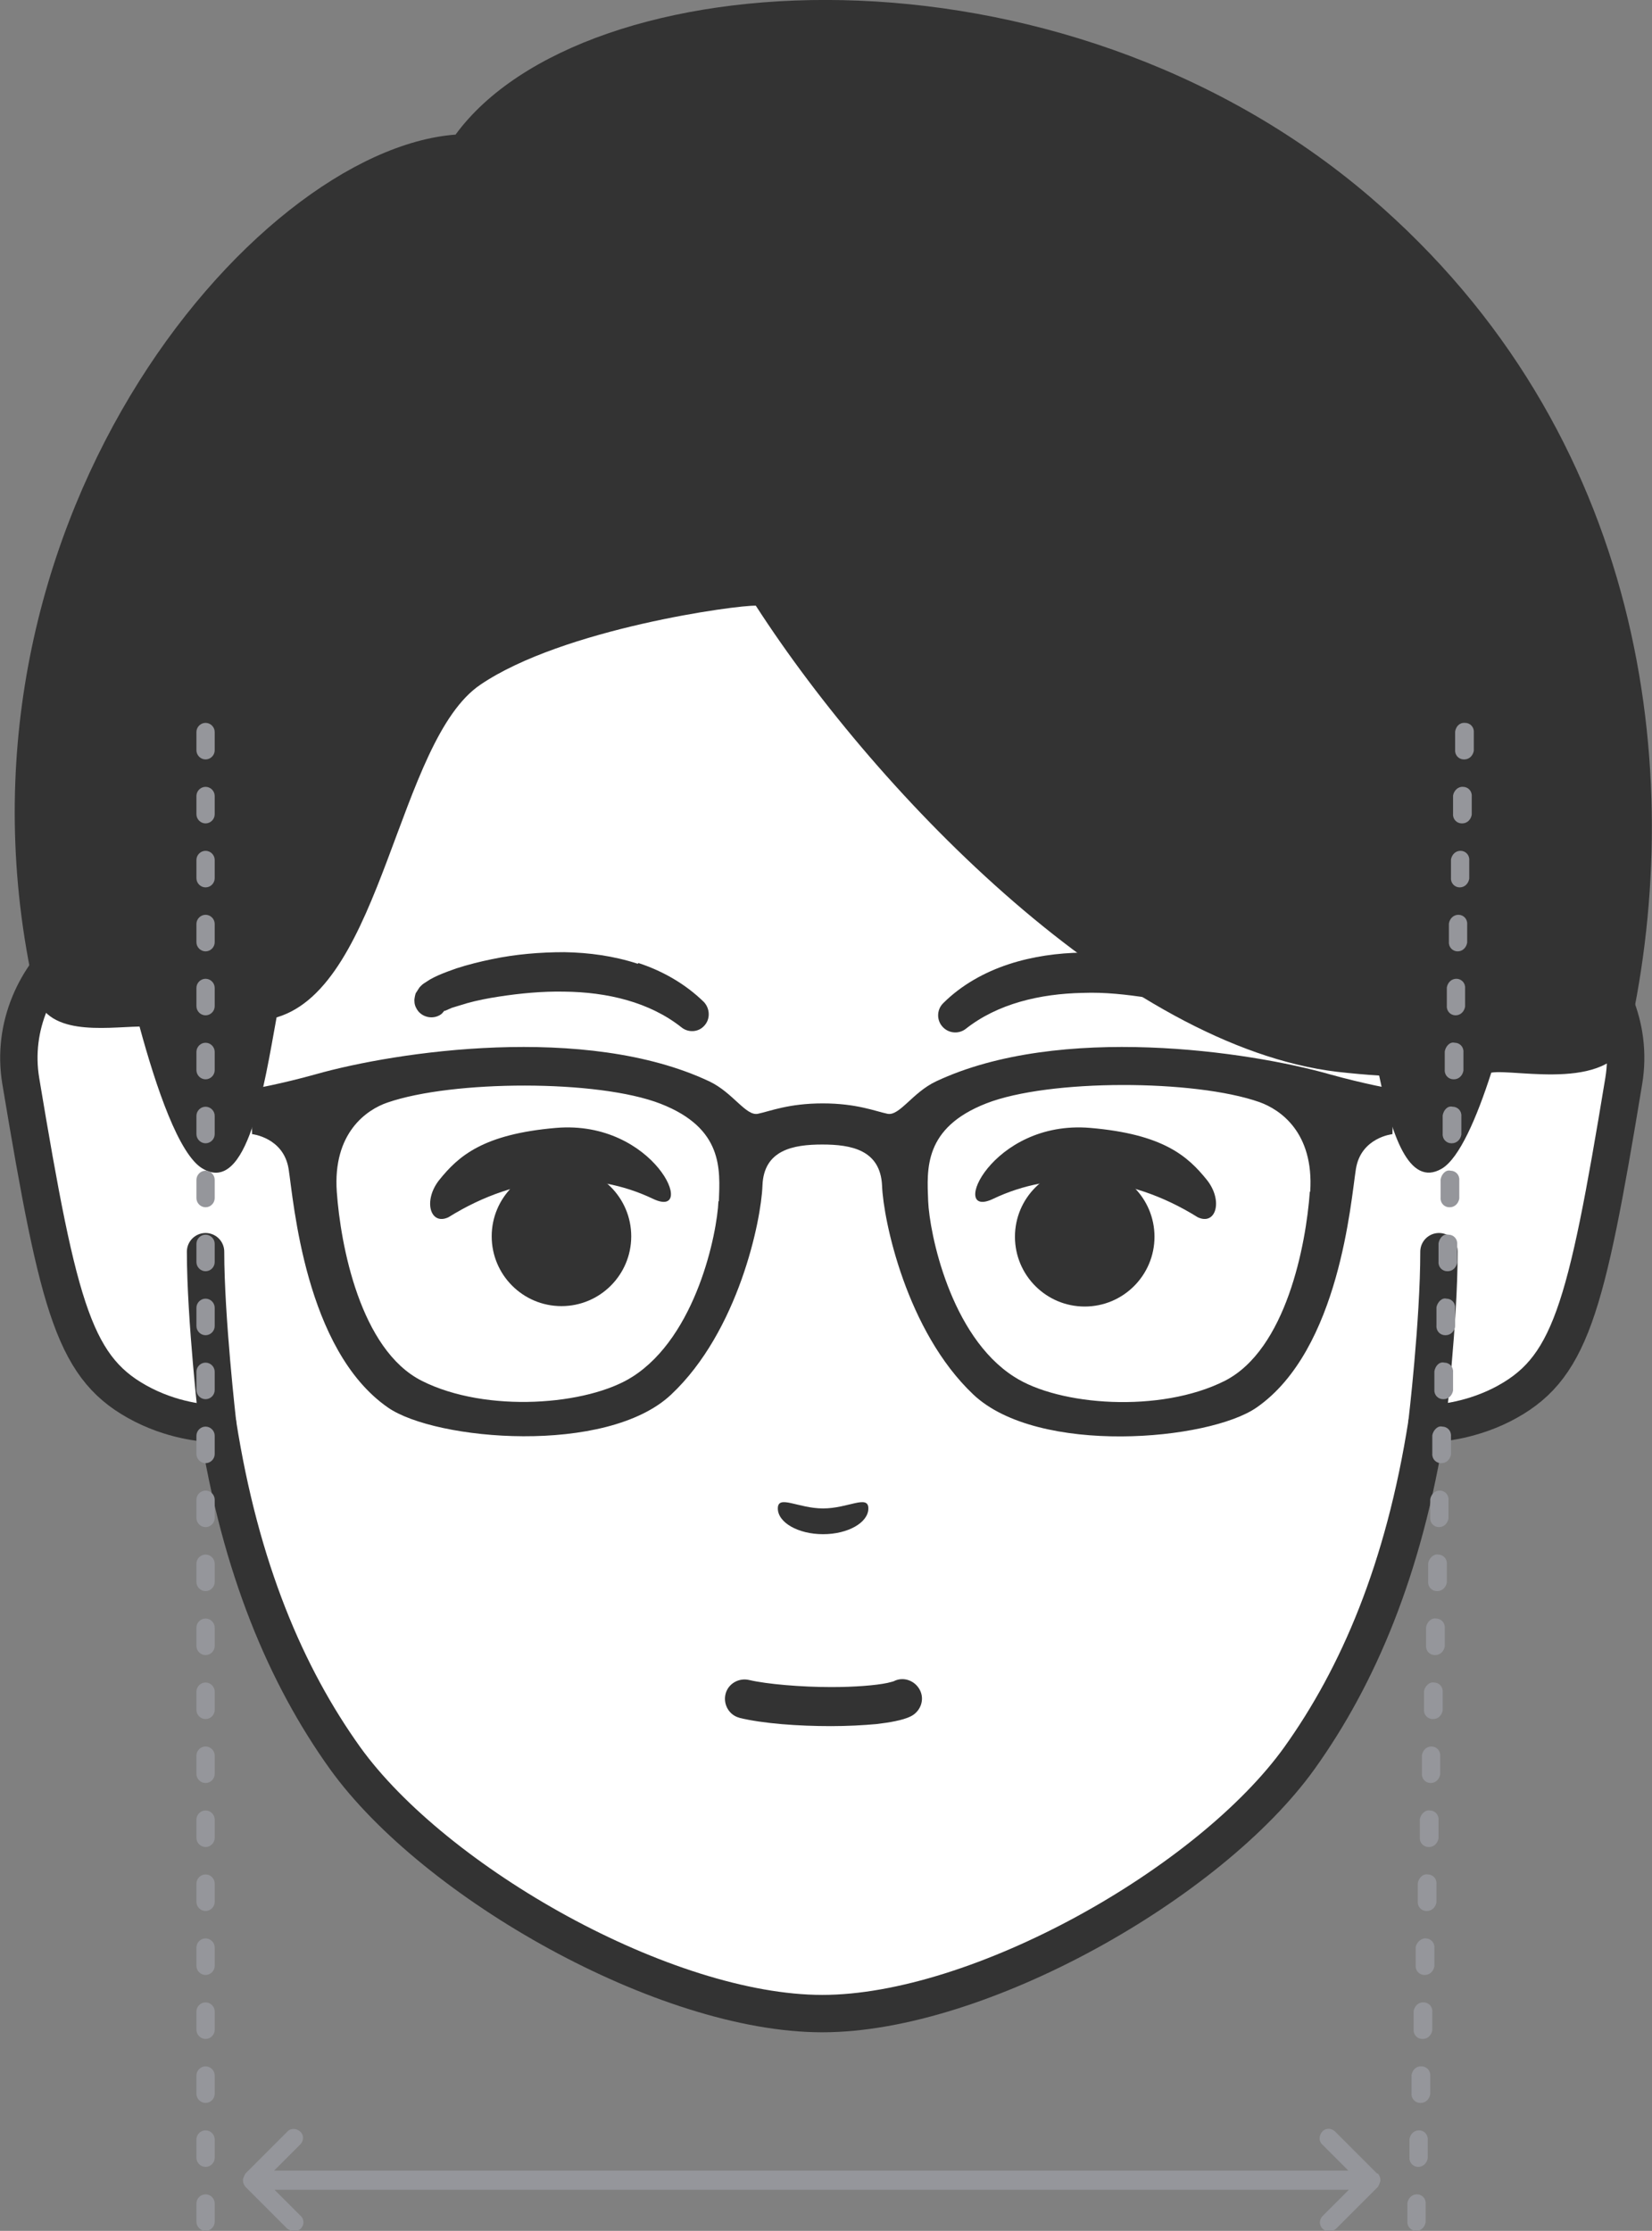
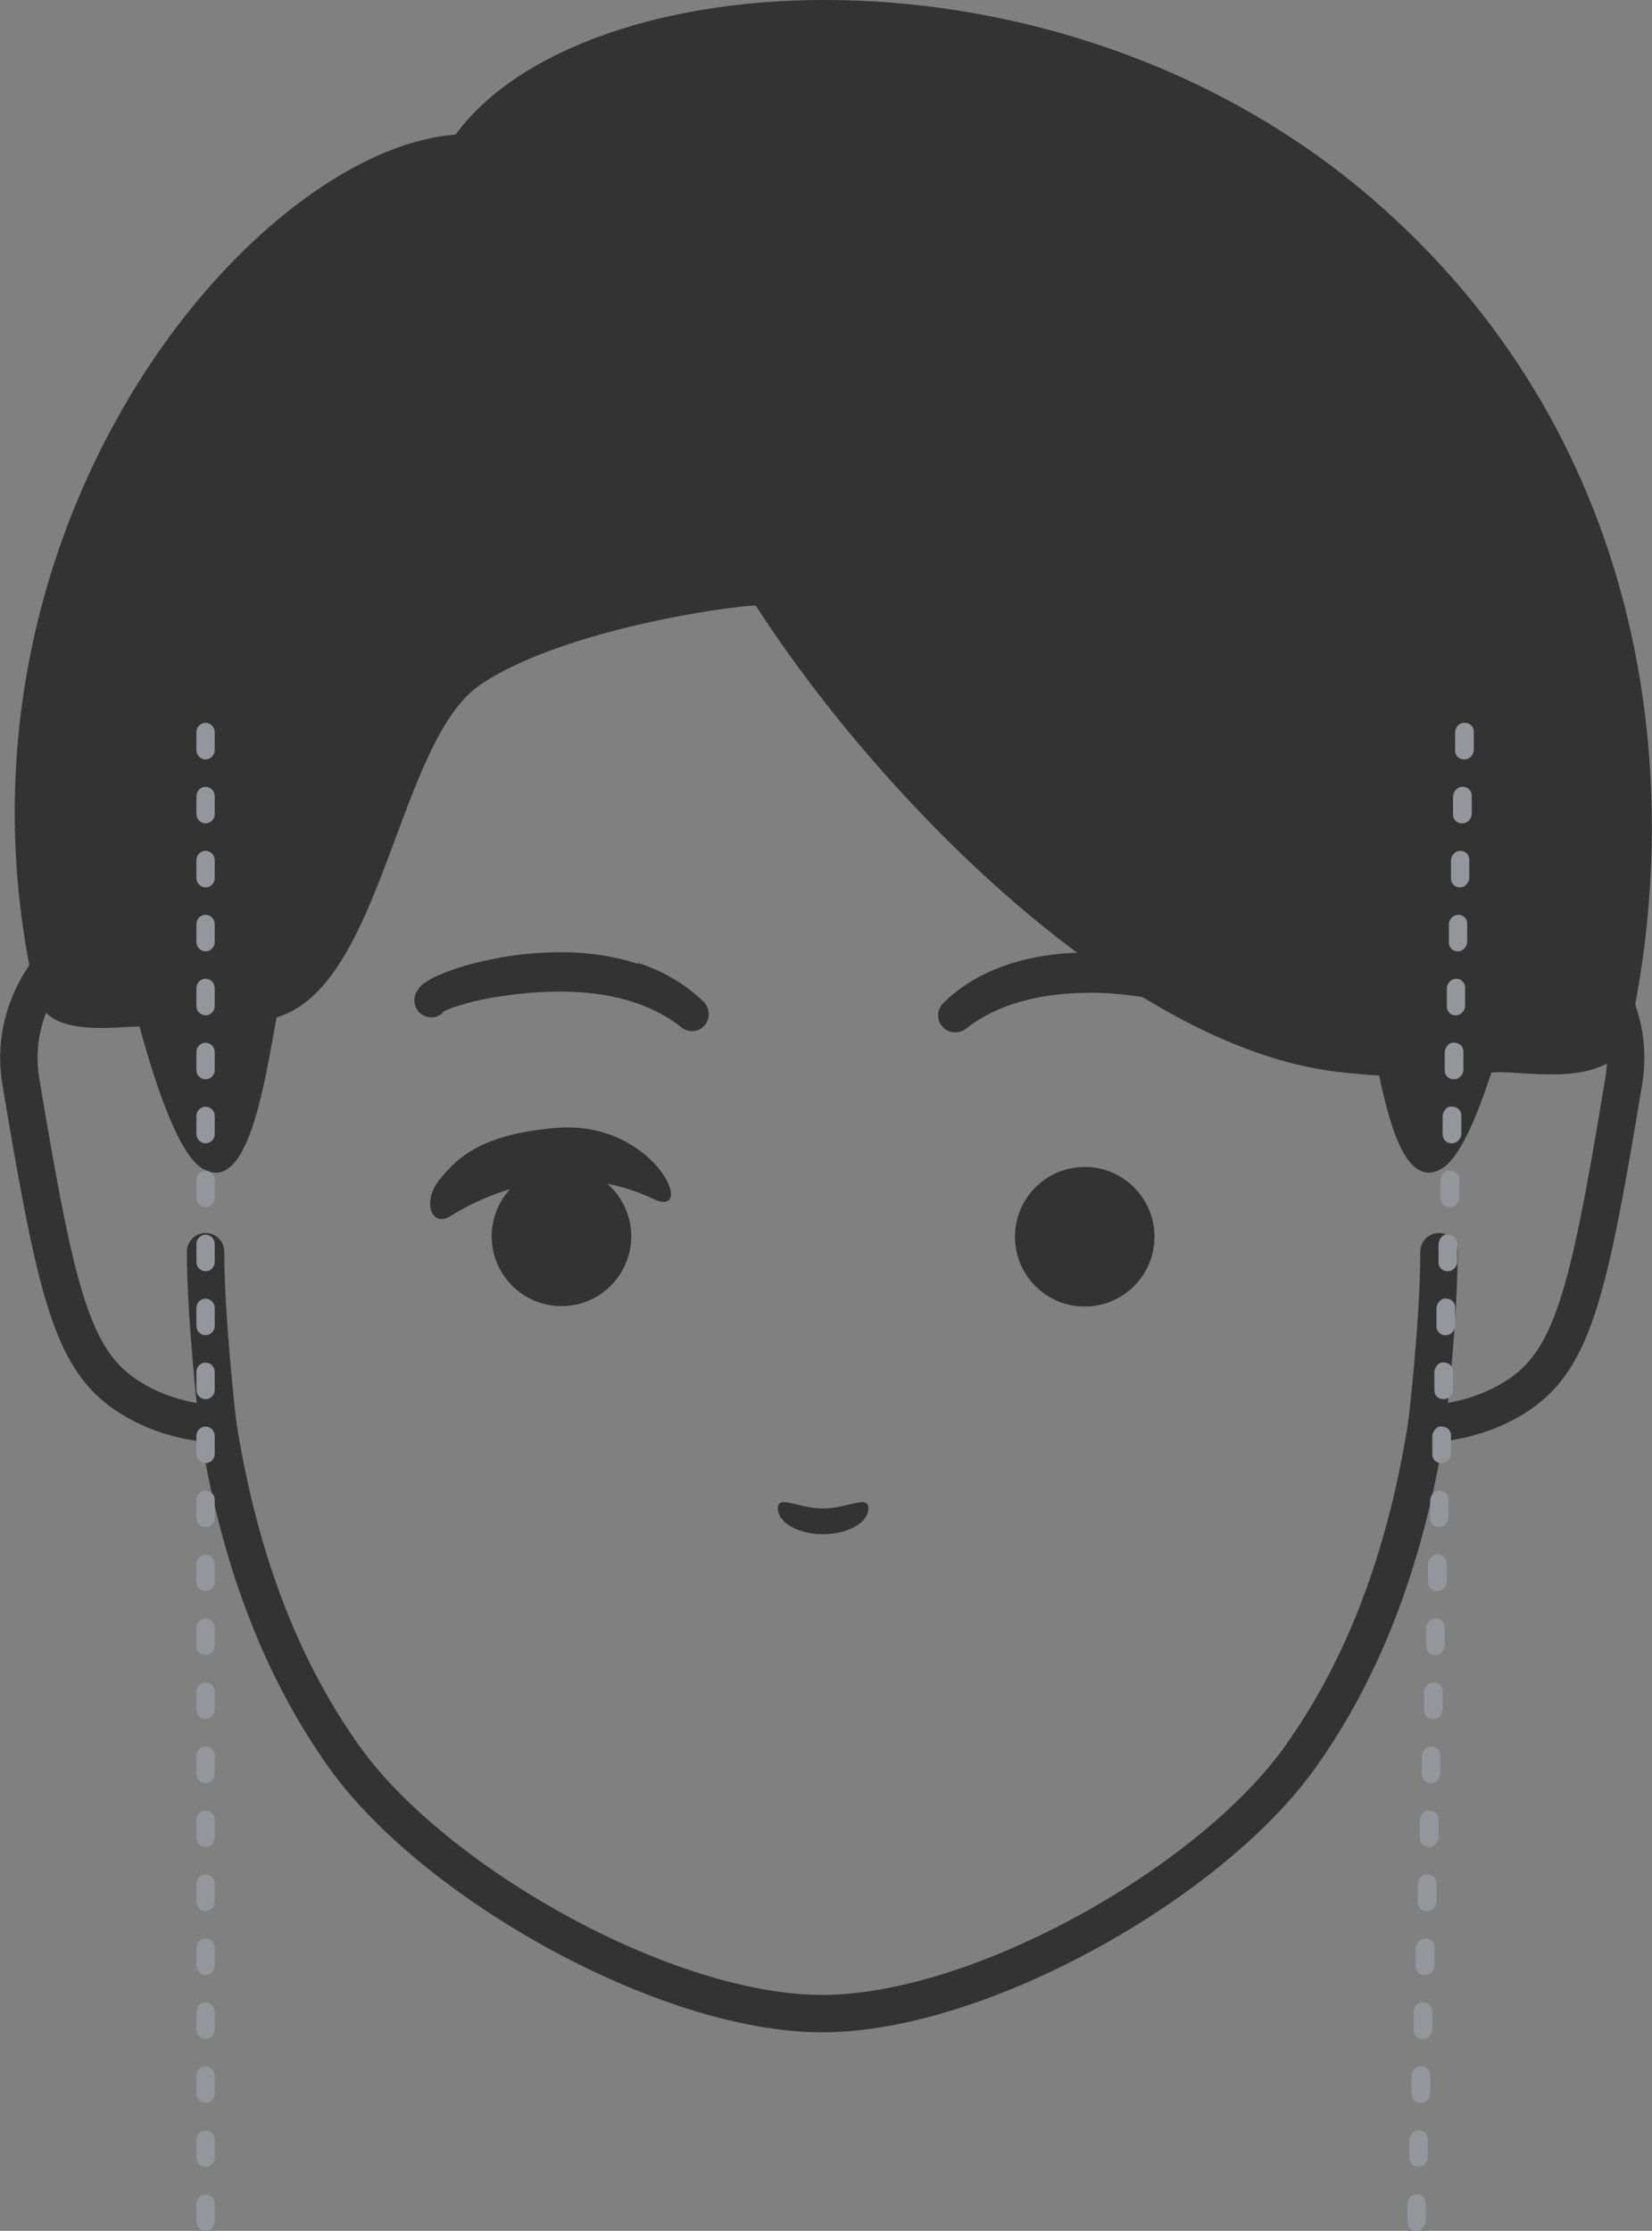
<svg xmlns="http://www.w3.org/2000/svg" id="b" data-name="レイヤー 2" viewBox="0 0 39.78 53.7">
  <rect x="0" y="0" width="39.78" height="53.7" fill="#808080" stroke="none" />
  <defs>
    <style>
      .d {
        fill: #fff;
      }

      .e {
        fill: #333;
      }

      .f {
        fill: #95969b;
      }

      .g {
        fill: none;
        stroke: #333;
        stroke-linecap: round;
        stroke-linejoin: round;
        stroke-width: .9px;
      }
    </style>
  </defs>
  <g id="c" data-name="レイヤー 1">
    <g>
      <g>
-         <path class="d" d="m34.79,22.31h-.14c-.59-9.05-4.95-16.3-14.85-16.3S5.53,13.26,4.95,22.31h-.14c-1.94-1.15-4.75,1.05-4.31,3.71.93,5.58,1.3,6.96,2.95,7.8.85.43,1.62.44,1.62.44h.17c.55,3.51,1.66,6.09,3.07,8.06,2.16,3.01,7.71,6.15,11.49,6.15s9.33-3.15,11.49-6.15c1.41-1.97,2.52-4.55,3.07-8.06h.17s.78-.02,1.62-.44c1.66-.84,2.03-2.22,2.95-7.8.44-2.66-2.37-4.86-4.31-3.71Z" />
        <g>
          <g>
            <path class="g" d="m34.36,34.26h.17s.78-.02,1.62-.44c1.66-.84,2.03-2.22,2.95-7.8.44-2.66-2.37-4.86-4.31-3.71h-.14" />
            <path class="g" d="m4.95,22.31h-.14c-1.94-1.15-4.75,1.05-4.31,3.71.93,5.58,1.3,6.96,2.95,7.8.85.43,1.62.44,1.62.44h.17" />
          </g>
          <path class="g" d="m34.65,24.75v-2.44c-.59-9.05-4.95-16.3-14.85-16.3S5.53,13.26,4.95,22.31v2.44" />
          <path class="g" d="m34.65,30.13c0,1.7-.29,4.13-.29,4.13-.55,3.51-1.66,6.09-3.07,8.06-2.16,3.01-7.71,6.15-11.49,6.15s-9.33-3.15-11.49-6.15c-1.41-1.97-2.52-4.55-3.07-8.06,0,0-.29-2.53-.29-4.13" />
        </g>
        <path class="e" d="m39.24,24.84c1.38-6.26.37-14.43-6.25-20.1C25.45-1.71,14.03-.94,10.97,3.24,6.07,3.61-1.66,12.78.84,23.88c.24,1.08,1.66.85,2.52.83.4,1.47.95,3.09,1.52,3.42,1.08.64,1.48-1.99,1.78-3.64,2.56-.75,2.91-6.66,4.91-8.01,1.99-1.35,6.19-1.92,6.63-1.9,3.01,4.66,8.89,10.61,14,11.22.36.04.69.07,1.01.09.29,1.39.71,2.71,1.51,2.24.42-.25.84-1.22,1.19-2.31.58-.1,3.01.51,3.34-.97Z" />
-         <path class="e" d="m17.8,41.35h0c.58.14,1.42.2,2.21.2.39,0,.77-.02,1.1-.05.16-.02.31-.04.45-.07.14-.03.26-.06.38-.12.23-.12.33-.4.21-.63-.12-.23-.4-.33-.63-.21,0,0-.06.02-.15.04-.28.06-.8.1-1.35.1-.73,0-1.55-.07-1.98-.17-.25-.06-.51.09-.57.34-.06.25.09.51.34.57Z" />
        <path class="e" d="m20.91,36.31c0,.34-.49.62-1.09.62s-1.09-.28-1.09-.62.49,0,1.09,0,1.09-.34,1.09,0Z" />
        <g>
          <g>
            <path class="e" d="m10.8,29.3c1.7-1.06,3.49-1.13,4.93-.44,1.08.51.04-1.91-2.34-1.71-1.76.15-2.35.68-2.81,1.25-.4.5-.22,1.11.22.9Z" />
            <circle class="e" cx="13.52" cy="29.76" r="1.68" />
          </g>
          <g>
-             <path class="e" d="m28.84,29.3c-1.7-1.06-3.49-1.13-4.93-.44-1.08.51-.04-1.91,2.34-1.71,1.76.15,2.35.68,2.81,1.25.4.5.22,1.11-.22.9Z" />
            <circle class="e" cx="26.12" cy="29.77" r="1.68" />
          </g>
          <path class="e" d="m15.36,23.2c-.58-.19-1.18-.27-1.77-.28-.59,0-1.18.05-1.75.17-.29.06-.57.13-.85.22-.14.05-.28.1-.42.16-.07.03-.15.07-.22.11l-.14.09s-.05.03-.11.1l-.09.14s-.04.12-.03.2c0,.09.05.18.09.23.14.17.4.2.57.06l.06-.07h.02s.16-.07.16-.07c.12-.04.24-.07.36-.11.25-.07.51-.12.77-.16.52-.08,1.05-.13,1.57-.12,1.04.01,2.06.25,2.83.86h0c.16.13.4.12.54-.03.16-.16.15-.42,0-.58-.45-.44-1-.75-1.58-.94Z" />
          <path class="e" d="m29.55,23.78c-.06-.07-.07-.06-.11-.1l-.14-.09c-.08-.04-.15-.08-.22-.11-.14-.06-.28-.12-.42-.16-.28-.09-.57-.16-.85-.22-.57-.12-1.16-.17-1.75-.17-.59.01-1.19.09-1.77.28-.58.19-1.14.5-1.58.94-.16.16-.16.42,0,.58.15.15.38.16.54.04h0c.77-.61,1.79-.85,2.83-.87.52-.02,1.05.04,1.57.12.26.04.52.1.77.16.13.03.25.07.36.11l.16.06h.02s.06.08.06.08c.17.14.43.12.57-.06.04-.05.09-.14.09-.23.01-.08-.02-.2-.03-.2l-.09-.14Z" />
        </g>
-         <path class="e" d="m33.57,26.22s-.73-.13-1.55-.36c-1.93-.55-6.5-1.23-9.48.17-.57.27-.88.84-1.17.78-.29-.06-.74-.25-1.56-.25s-1.27.19-1.56.25c-.29.06-.6-.51-1.17-.78-2.97-1.4-7.54-.72-9.48-.17-.82.23-1.55.36-1.55.36l.02,1.08s.76.08.88.84c.12.76.39,4.35,2.39,5.74,1.15.8,5.27,1.15,6.82-.31,1.62-1.52,2.17-4.19,2.2-5.03.03-.86.74-.99,1.44-.99s1.4.13,1.44.99c.03.83.59,3.51,2.2,5.03,1.56,1.47,5.67,1.11,6.82.31,2-1.39,2.27-4.99,2.39-5.74.12-.76.88-.84.88-.84l.02-1.08Zm-16.27,2.69c-.03.77-.53,3.25-2.07,4.23-1.08.69-3.52.88-5.07.1-1.49-.75-1.96-3.28-2.05-4.55-.1-1.42.72-1.98,1.22-2.15,1.56-.54,5.07-.56,6.58.03,1.51.59,1.43,1.58,1.4,2.35Zm14.24-.22c-.09,1.27-.57,3.8-2.05,4.55-1.55.78-3.99.6-5.07-.1-1.54-.98-2.04-3.47-2.07-4.23-.03-.77-.11-1.76,1.4-2.35,1.51-.59,5.02-.58,6.58-.03.5.18,1.31.73,1.22,2.15Z" />
      </g>
      <path class="f" d="m4.95,53.7c-.12,0-.22-.1-.22-.22v-.44c0-.12.1-.22.22-.22s.22.1.22.22v.44c0,.12-.1.22-.22.22Zm0-1.54c-.12,0-.22-.1-.22-.22v-.44c0-.12.1-.22.22-.22s.22.1.22.22v.44c0,.12-.1.22-.22.22Zm0-1.54c-.12,0-.22-.1-.22-.22v-.44c0-.12.1-.22.22-.22s.22.1.22.22v.44c0,.12-.1.22-.22.22Zm0-1.54c-.12,0-.22-.1-.22-.22v-.44c0-.12.1-.22.22-.22s.22.1.22.22v.44c0,.12-.1.22-.22.22Zm0-1.54c-.12,0-.22-.1-.22-.22v-.44c0-.12.1-.22.22-.22s.22.1.22.22v.44c0,.12-.1.22-.22.22Zm0-1.54c-.12,0-.22-.1-.22-.22v-.44c0-.12.1-.22.22-.22s.22.1.22.22v.44c0,.12-.1.22-.22.22Zm0-1.54c-.12,0-.22-.1-.22-.22v-.44c0-.12.1-.22.22-.22s.22.1.22.22v.44c0,.12-.1.22-.22.22Zm0-1.54c-.12,0-.22-.1-.22-.22v-.44c0-.12.1-.22.22-.22s.22.1.22.22v.44c0,.12-.1.22-.22.22Zm0-1.54c-.12,0-.22-.1-.22-.22v-.44c0-.12.1-.22.22-.22s.22.1.22.22v.44c0,.12-.1.22-.22.22Zm0-1.54c-.12,0-.22-.1-.22-.22v-.44c0-.12.1-.22.22-.22s.22.1.22.22v.44c0,.12-.1.22-.22.22Zm0-1.54c-.12,0-.22-.1-.22-.22v-.44c0-.12.1-.22.22-.22s.22.1.22.22v.44c0,.12-.1.22-.22.22Zm0-1.54c-.12,0-.22-.1-.22-.22v-.44c0-.12.1-.22.22-.22s.22.1.22.22v.44c0,.12-.1.22-.22.22Zm0-1.54c-.12,0-.22-.1-.22-.22v-.44c0-.12.1-.22.22-.22s.22.1.22.22v.44c0,.12-.1.22-.22.22Zm0-1.54c-.12,0-.22-.1-.22-.22v-.44c0-.12.1-.22.22-.22s.22.1.22.22v.44c0,.12-.1.22-.22.22Zm0-1.54c-.12,0-.22-.1-.22-.22v-.44c0-.12.1-.22.22-.22s.22.1.22.22v.44c0,.12-.1.22-.22.22Zm0-1.54c-.12,0-.22-.1-.22-.22v-.44c0-.12.1-.22.22-.22s.22.1.22.22v.44c0,.12-.1.22-.22.22Zm0-1.54c-.12,0-.22-.1-.22-.22v-.44c0-.12.1-.22.22-.22s.22.1.22.22v.44c0,.12-.1.22-.22.22Zm0-1.54c-.12,0-.22-.1-.22-.22v-.44c0-.12.1-.22.22-.22s.22.1.22.22v.44c0,.12-.1.22-.22.22Zm0-1.54c-.12,0-.22-.1-.22-.22v-.44c0-.12.1-.22.22-.22s.22.1.22.22v.44c0,.12-.1.22-.22.22Zm0-1.54c-.12,0-.22-.1-.22-.22v-.44c0-.12.1-.22.22-.22s.22.1.22.22v.44c0,.12-.1.22-.22.22Zm0-1.54c-.12,0-.22-.1-.22-.22v-.44c0-.12.1-.22.22-.22s.22.1.22.22v.44c0,.12-.1.22-.22.22Zm0-1.54c-.12,0-.22-.1-.22-.22v-.44c0-.12.1-.22.22-.22s.22.1.22.22v.44c0,.12-.1.22-.22.22Zm0-1.54c-.12,0-.22-.1-.22-.22v-.44c0-.12.1-.22.22-.22s.22.1.22.22v.44c0,.12-.1.22-.22.22Zm0-1.54c-.12,0-.22-.1-.22-.22v-.44c0-.12.1-.22.22-.22s.22.1.22.22v.44c0,.12-.1.22-.22.22Z" />
      <path class="f" d="m34.1,53.7s0,0,0,0c-.12,0-.22-.1-.21-.23v-.44c.02-.12.11-.21.23-.21,0,0,0,0,0,0,.12,0,.22.1.21.23v.44c-.02.12-.11.21-.23.21Zm.05-1.54s0,0,0,0c-.12,0-.22-.1-.21-.23v-.44c.02-.12.11-.21.23-.21,0,0,0,0,0,0,.12,0,.22.1.21.23v.44c-.02.12-.11.21-.23.21Zm.05-1.54s0,0,0,0c-.12,0-.22-.1-.21-.23v-.44c.02-.12.11-.22.24-.21.12,0,.22.1.21.23v.44c-.02.12-.11.21-.23.21Zm.05-1.54s0,0,0,0c-.12,0-.22-.1-.21-.23v-.44c.02-.12.12-.22.24-.21.12,0,.22.1.21.23v.44c-.02.12-.11.21-.23.21Zm.05-1.54s0,0,0,0c-.12,0-.22-.1-.21-.23v-.44c.02-.12.14-.22.24-.21.12,0,.22.1.21.23v.44c-.02.12-.11.21-.23.21Zm.05-1.54s0,0,0,0c-.12,0-.22-.1-.21-.23v-.44c.02-.12.12-.23.24-.21.12,0,.22.1.21.23v.44c-.02.12-.11.21-.23.21Zm.05-1.54s0,0,0,0c-.12,0-.22-.1-.21-.23v-.44c.02-.12.13-.23.24-.21.12,0,.22.1.21.23v.44c-.02.12-.11.21-.23.21Zm.05-1.54s0,0,0,0c-.12,0-.22-.1-.21-.23v-.44c.02-.12.11-.21.23-.21,0,0,0,0,0,0,.12,0,.22.1.21.23v.44c-.02.12-.11.21-.23.21Zm.05-1.54s0,0,0,0c-.12,0-.22-.1-.21-.23v-.44c.02-.12.13-.23.24-.21.12,0,.22.1.21.23v.44c-.02.12-.11.21-.23.21Zm.05-1.54s0,0,0,0c-.12,0-.22-.1-.21-.23v-.44c.02-.12.12-.23.24-.21.12,0,.22.1.21.23v.44c-.02.12-.11.21-.23.21Zm.05-1.54s0,0,0,0c-.12,0-.22-.1-.21-.23v-.44c.02-.12.13-.23.24-.21.12,0,.22.1.21.23v.44c-.02.12-.11.21-.23.21Zm.05-1.54s0,0,0,0c-.12,0-.22-.1-.21-.23v-.44c.02-.12.11-.21.23-.21,0,0,0,0,0,0,.12,0,.22.1.21.23v.44c-.02.12-.11.21-.23.21Zm.05-1.54s0,0,0,0c-.12,0-.22-.1-.21-.23v-.44c.02-.12.13-.24.24-.21.12,0,.22.1.21.23v.44c-.02.12-.11.21-.23.21Zm.05-1.54s0,0,0,0c-.12,0-.22-.1-.21-.23v-.44c.02-.12.11-.24.24-.21.12,0,.22.1.21.23v.44c-.02.12-.11.21-.23.21Zm.05-1.54s0,0,0,0c-.12,0-.22-.1-.21-.23v-.44c.02-.12.13-.24.24-.21.12,0,.22.1.21.23v.44c-.02.12-.11.21-.23.21Zm.05-1.54s0,0,0,0c-.12,0-.22-.1-.21-.23v-.44c.02-.12.11-.24.24-.21.12,0,.22.1.21.23v.44c-.02.12-.11.21-.23.21Zm.05-1.54s0,0,0,0c-.12,0-.22-.1-.21-.23v-.44c.02-.12.12-.24.24-.21.12,0,.22.1.21.23v.44c-.02.12-.11.21-.23.21Zm.05-1.54s0,0,0,0c-.12,0-.22-.1-.21-.23v-.44c.02-.12.11-.24.24-.21.12,0,.22.1.21.23v.44c-.02.12-.11.21-.23.21Zm.05-1.54s0,0,0,0c-.12,0-.22-.1-.21-.23v-.44c.02-.12.12-.24.24-.21.12,0,.22.1.21.23v.44c-.02.12-.11.21-.23.21Zm.05-1.54s0,0,0,0c-.12,0-.22-.1-.21-.23v-.44c.02-.12.11-.21.23-.21,0,0,0,0,0,0,.12,0,.22.1.21.23v.44c-.02.12-.11.21-.23.21Zm.05-1.54s0,0,0,0c-.12,0-.22-.1-.21-.23v-.44c.02-.12.11-.21.23-.21,0,0,0,0,0,0,.12,0,.22.1.21.23v.44c-.02.12-.11.21-.23.21Zm.05-1.54s0,0,0,0c-.12,0-.22-.1-.21-.23v-.44c.02-.12.11-.21.23-.21,0,0,0,0,0,0,.12,0,.22.1.21.23v.44c-.02.12-.11.21-.23.21Zm.05-1.54s0,0,0,0c-.12,0-.22-.1-.21-.23v-.44c.02-.12.12-.22.24-.21.12,0,.22.1.21.23v.44c-.02.12-.11.21-.23.21Zm.05-1.54s0,0,0,0c-.12,0-.22-.1-.21-.23v-.44c.02-.12.1-.22.24-.21.12,0,.22.1.21.23v.44c-.02.12-.11.21-.23.21Z" />
-       <path class="f" d="m33.16,52.32l-1.01-1.01c-.09-.09-.23-.09-.31,0s-.09.23,0,.31l.63.63H6.6l.63-.63c.09-.09.09-.23,0-.31s-.23-.09-.31,0l-1.01,1.01s-.06.1-.06.16.02.11.06.16l1.01,1.01s.1.06.16.06.11-.02.16-.06c.09-.09.09-.23,0-.31l-.63-.63h25.87l-.63.63c-.09.09-.09.23,0,.31.04.04.1.06.16.06s.11-.02.16-.06l1.01-1.01s.06-.1.06-.16-.02-.11-.06-.16Z" />
    </g>
  </g>
</svg>